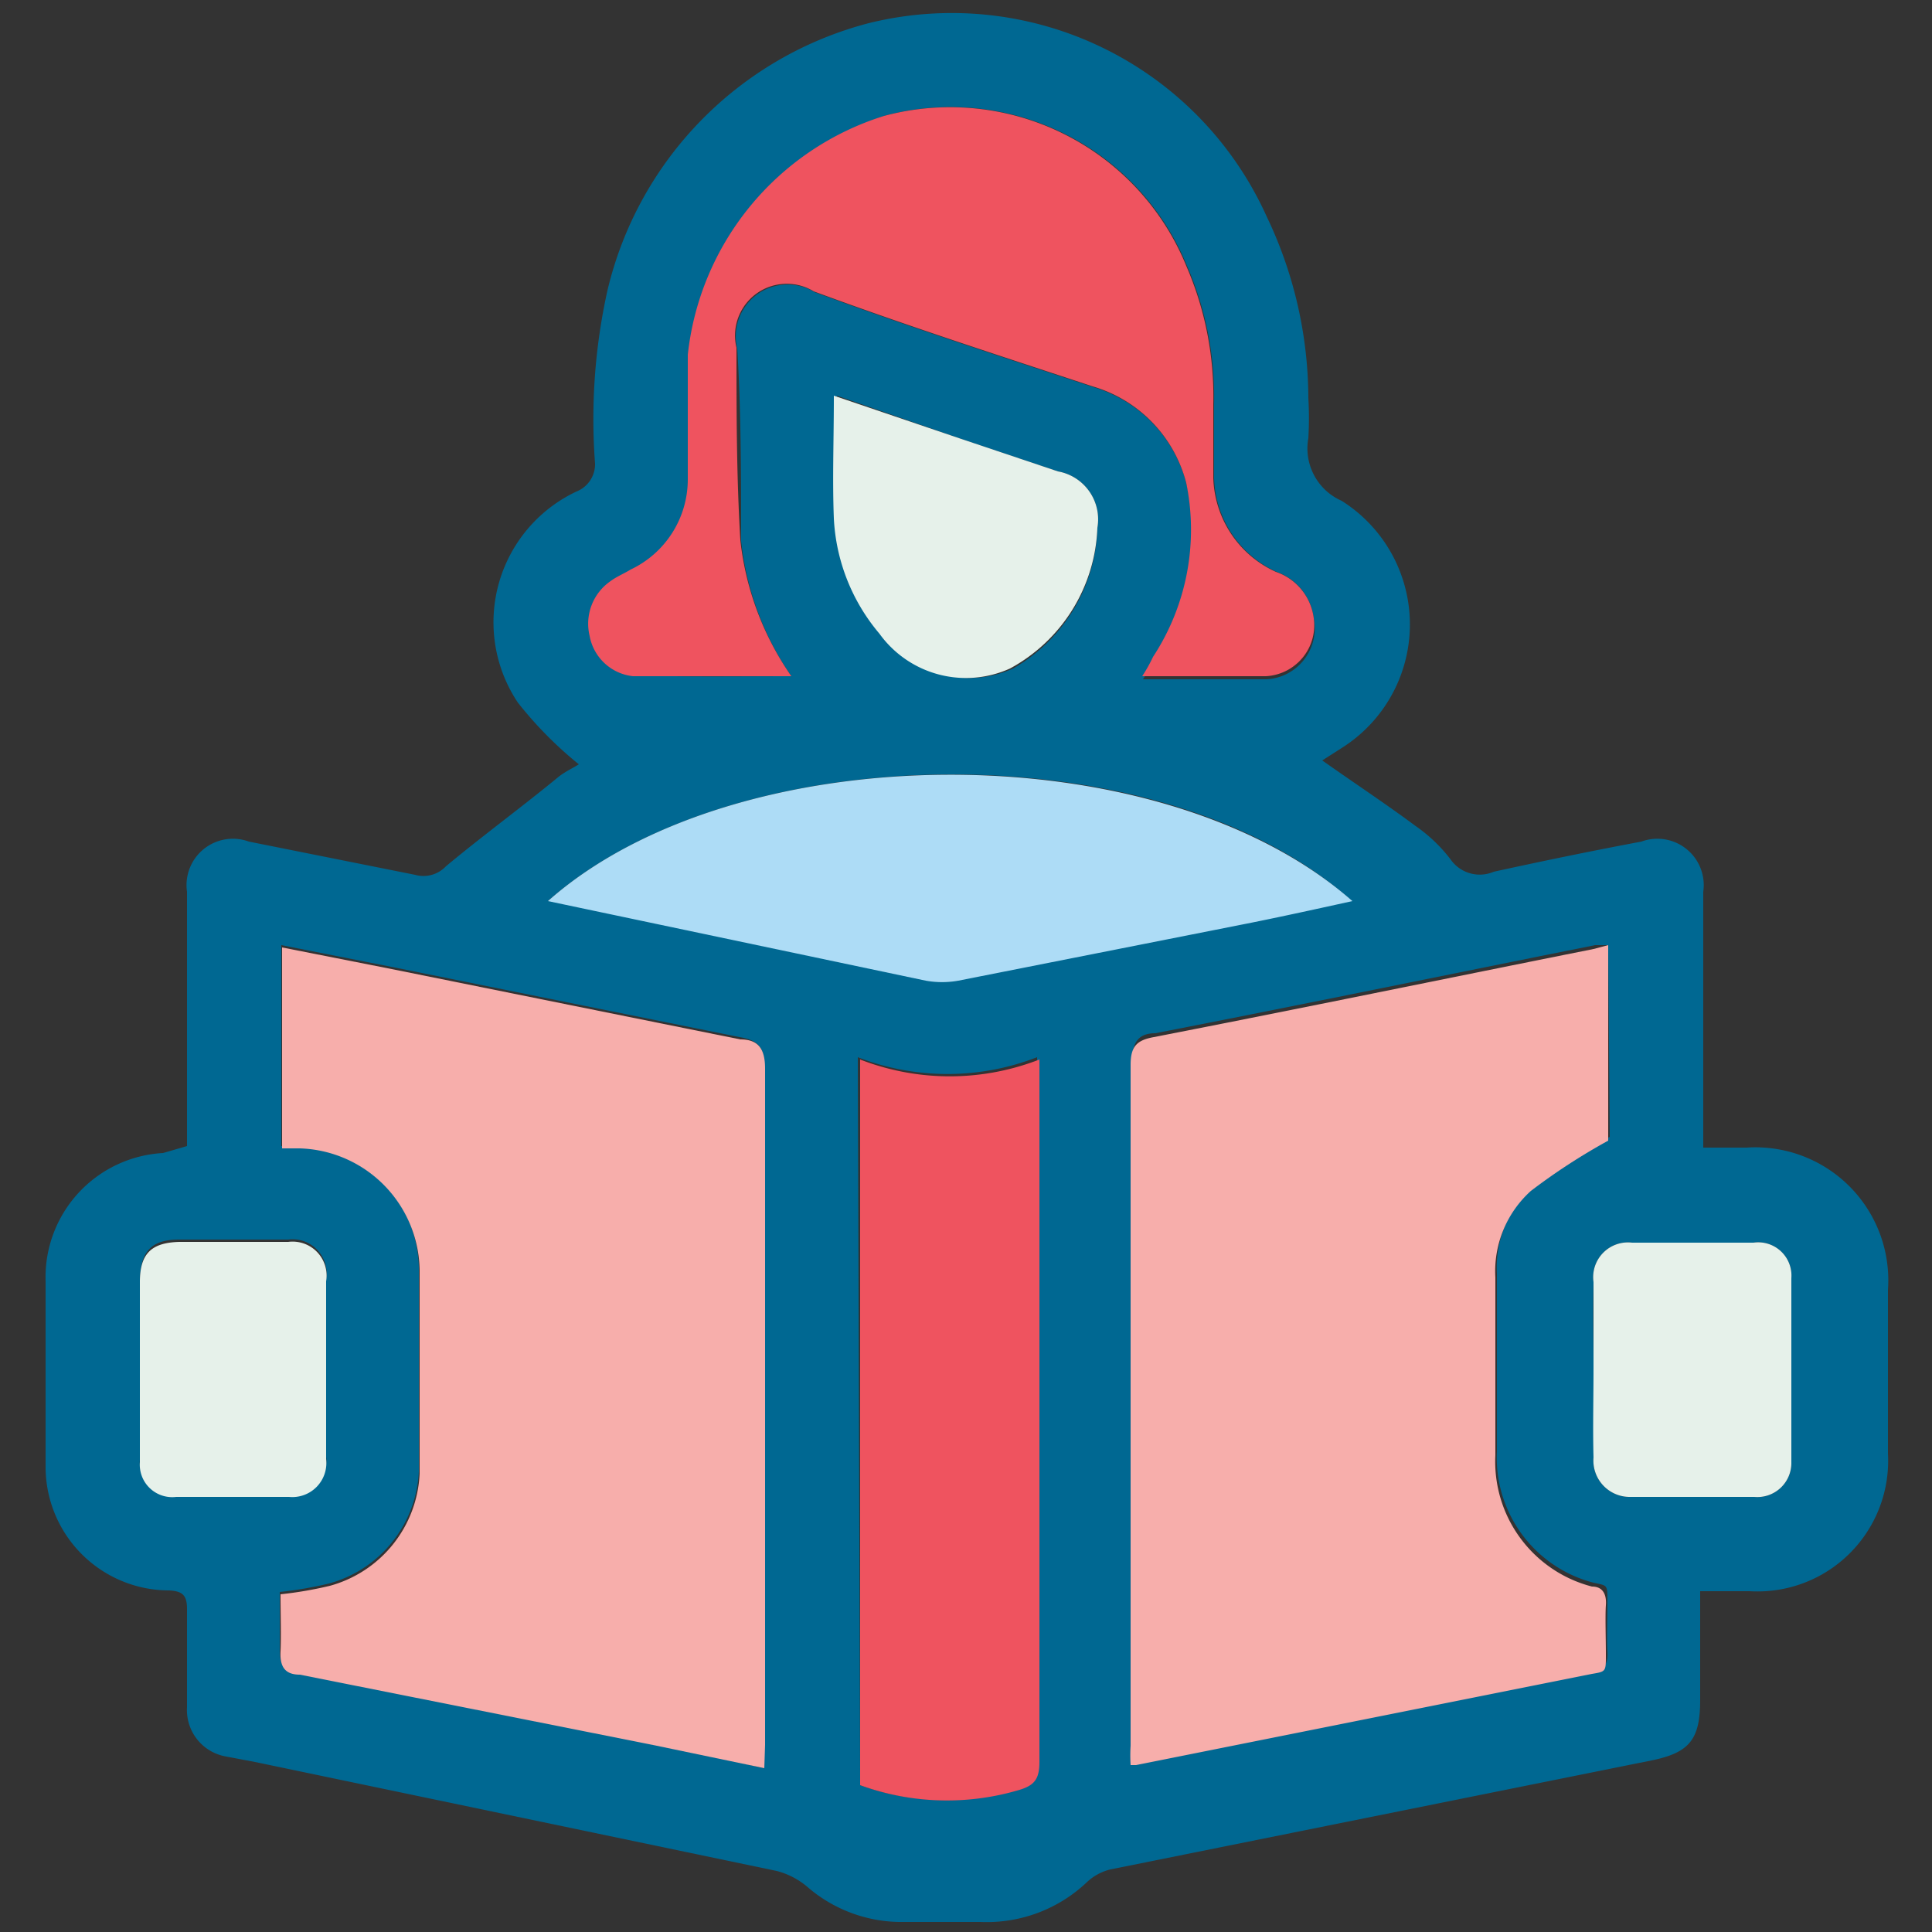
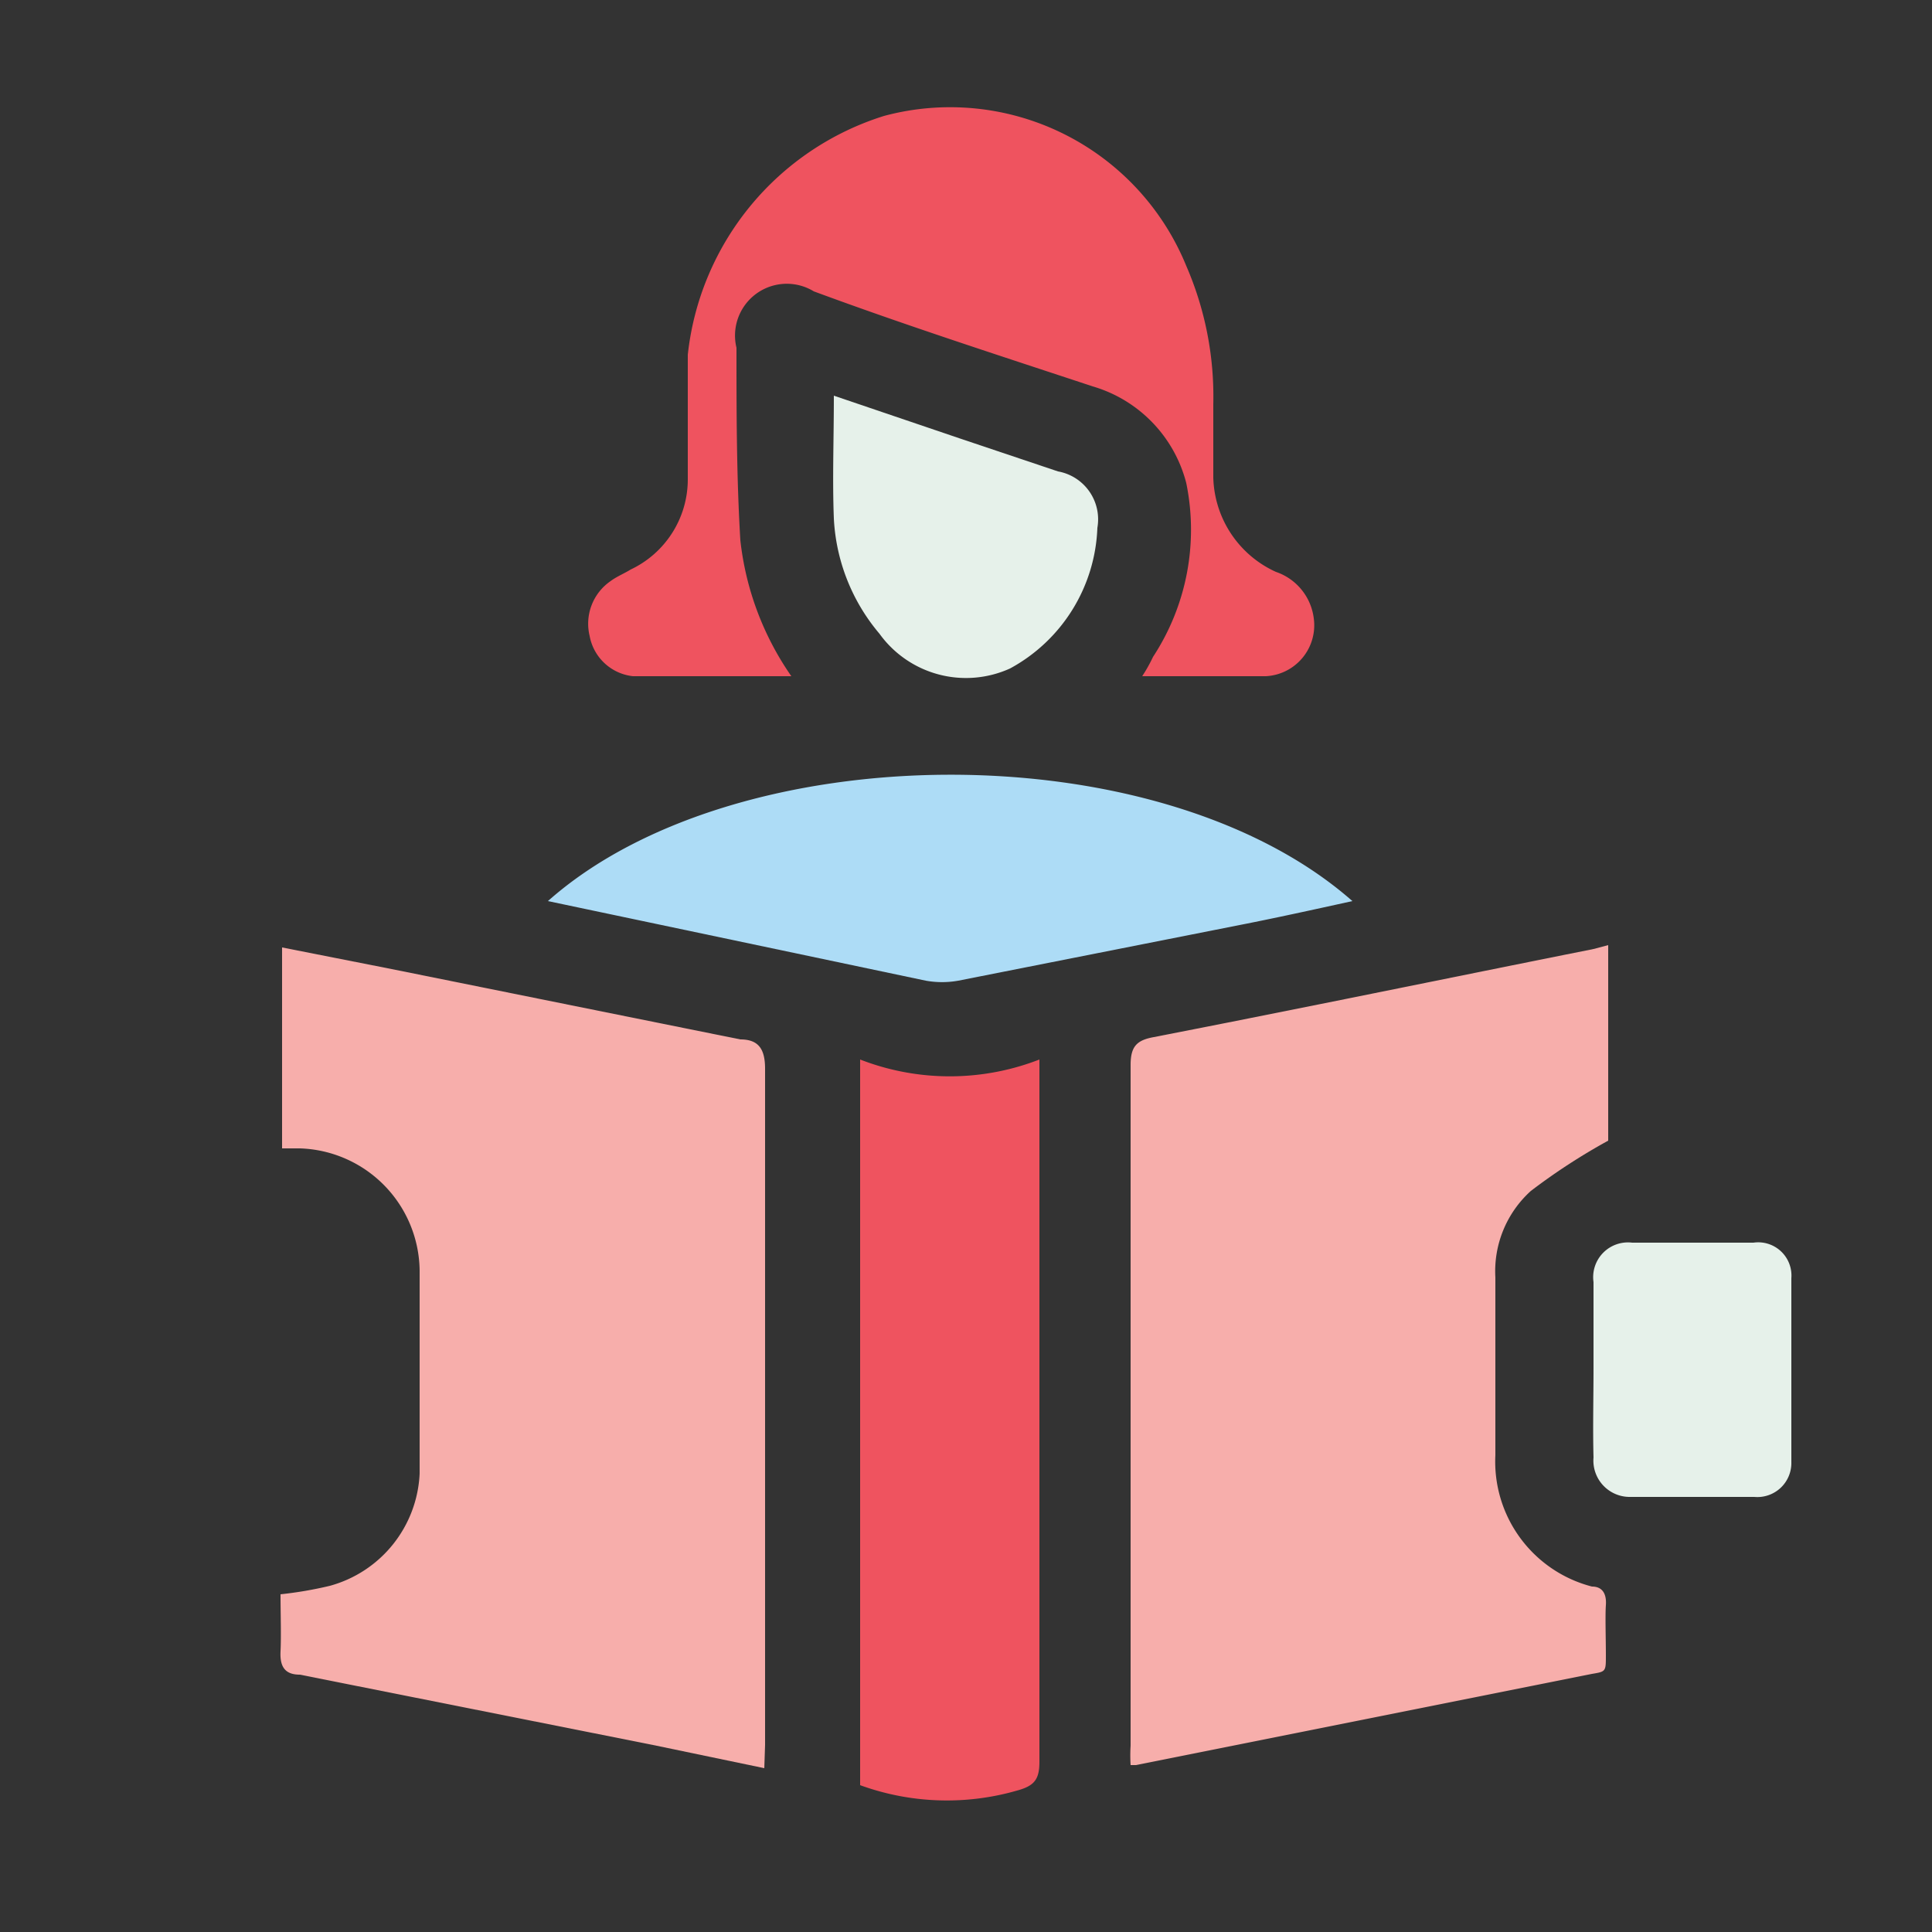
<svg xmlns="http://www.w3.org/2000/svg" id="Layer_1" data-name="Layer 1" viewBox="0 0 25 25">
  <rect x="0" y="0" width="25" height="25" fill="#333333" stroke="none" />
  <defs>
    <style>.cls-1{fill:#006892;}.cls-2{fill:#f7aeab;}.cls-3{fill:#ef535f;}.cls-4{fill:#addcf6;}.cls-5{fill:#e6f1ea;}</style>
  </defs>
  <title>Inonite _export_25px</title>
-   <path class="cls-1" d="M2.42,14.83V11.54a.6.6,0,0,1,.8-.65l2.15.43a.4.4,0,0,0,.4-.11c.48-.4,1-.78,1.46-1.16.09-.07.2-.12.26-.16a5,5,0,0,1-.79-.8,1.87,1.87,0,0,1,.76-2.73A.38.38,0,0,0,7.7,6a7.68,7.68,0,0,1,.16-2.24A4.69,4.69,0,0,1,11.24.3a4.47,4.47,0,0,1,5.15,2.5,5.47,5.47,0,0,1,.54,2.35,4.51,4.51,0,0,1,0,.52.74.74,0,0,0,.43.81,1.89,1.89,0,0,1,0,3.2l-.25.16c.41.29.82.56,1.21.85a2,2,0,0,1,.45.43.46.46,0,0,0,.56.16c.64-.14,1.27-.27,1.91-.39a.6.6,0,0,1,.8.65v3.31h.56a1.72,1.72,0,0,1,1.83,1.84v2.12a1.69,1.69,0,0,1-1.79,1.78H22V22c0,.51-.14.68-.63.78l-7,1.41a.67.67,0,0,0-.3.16,1.88,1.88,0,0,1-1.38.52c-.36,0-.71,0-1.06,0a1.86,1.86,0,0,1-1.19-.46,1,1,0,0,0-.39-.2L3.3,22.8l-.37-.07a.61.61,0,0,1-.51-.64c0-.43,0-.85,0-1.27,0-.18-.06-.23-.23-.24A1.6,1.6,0,0,1,.59,19c0-.81,0-1.61,0-2.42a1.61,1.61,0,0,1,1.52-1.66Zm18.39-2.6-.17,0c-1.9.38-3.79.77-5.69,1.14-.22,0-.3.12-.3.36,0,2.93,0,5.87,0,8.81a2,2,0,0,0,0,.25l.07,0,5.9-1.18c.15,0,.19-.1.18-.24s0-.43,0-.65,0-.2-.18-.24a1.67,1.67,0,0,1-1.25-1.7c0-.77,0-1.53,0-2.3a1.4,1.4,0,0,1,.46-1.12,8,8,0,0,1,1-.65ZM9.89,22.88v-.33c0-2.92,0-5.83,0-8.75,0-.25-.08-.34-.32-.38l-4.51-.91-1.42-.28v2.6l.23,0a1.6,1.6,0,0,1,1.55,1.58c0,.88,0,1.76,0,2.63a1.58,1.58,0,0,1-1.16,1.45,5,5,0,0,1-.64.11c0,.24,0,.5,0,.74s.06.26.25.3l4.57.91Zm.35-14.13A3.81,3.81,0,0,1,9.59,7c0-.83,0-1.67-.05-2.49a.67.67,0,0,1,1-.73c1.19.44,2.4.83,3.61,1.23a1.76,1.76,0,0,1,1.21,1.28,3,3,0,0,1-.43,2.25,2,2,0,0,1-.14.25c.56,0,1.08,0,1.6,0A.66.66,0,0,0,17,8a.73.73,0,0,0-.48-.6,1.38,1.38,0,0,1-.81-1.22c0-.32,0-.64,0-.95a4.24,4.24,0,0,0-.35-1.79A3.3,3.3,0,0,0,11.44,1.5,3.65,3.65,0,0,0,9,4.59c0,.54,0,1.08,0,1.62a1.29,1.29,0,0,1-.74,1.15c-.08,0-.18.09-.26.15a.67.67,0,0,0-.27.71.64.64,0,0,0,.56.52C8.86,8.76,9.54,8.75,10.24,8.75Zm.89,14.35a3.28,3.28,0,0,0,2,.07c.22-.06.29-.14.29-.37,0-2.94,0-5.87,0-8.8v-.32a3.2,3.2,0,0,1-2.32,0Zm-4-11.44,4.89,1a1.19,1.19,0,0,0,.42,0L16,11.94c.48-.09,1-.2,1.46-.31C15,9.45,9.51,9.51,7.09,11.66Zm3.7-6.54c0,.57,0,1.08,0,1.59a2.5,2.5,0,0,0,.59,1.49,1.38,1.38,0,0,0,1.69.45A2.16,2.16,0,0,0,14.2,6.83a.63.63,0,0,0-.51-.73l-1.28-.43ZM20.62,17.7c0,.39,0,.78,0,1.16a.47.47,0,0,0,.48.51h1.6a.44.44,0,0,0,.48-.45c0-.79,0-1.59,0-2.38a.43.43,0,0,0-.49-.46H21.12a.45.45,0,0,0-.5.51C20.61,17,20.62,17.33,20.62,17.7Zm-18.81,0h0c0,.39,0,.79,0,1.19a.42.42,0,0,0,.47.45H3.74a.44.44,0,0,0,.48-.49c0-.77,0-1.53,0-2.3a.44.44,0,0,0-.49-.51H2.32c-.36,0-.5.15-.51.52Z" />
  <path class="cls-2" d="M20.81,12.23v2.53a8,8,0,0,0-1,.65,1.4,1.4,0,0,0-.46,1.12c0,.77,0,1.53,0,2.3a1.67,1.67,0,0,0,1.25,1.7c.14,0,.19.1.18.24s0,.44,0,.65,0,.21-.18.24l-5.9,1.18-.07,0a2,2,0,0,1,0-.25c0-2.94,0-5.88,0-8.81,0-.24.08-.32.3-.36,1.9-.37,3.79-.76,5.69-1.14Z" />
  <path class="cls-2" d="M9.89,22.88l-1.44-.3-4.57-.91c-.19,0-.26-.1-.25-.3s0-.5,0-.74a5,5,0,0,0,.64-.11,1.58,1.58,0,0,0,1.16-1.45c0-.87,0-1.75,0-2.63a1.6,1.6,0,0,0-1.55-1.58l-.23,0v-2.6l1.42.28,4.51.91c.24,0,.32.13.32.38,0,2.92,0,5.83,0,8.75Z" />
  <path class="cls-3" d="M10.24,8.75c-.7,0-1.38,0-2.05,0a.64.64,0,0,1-.56-.52.67.67,0,0,1,.27-.71c.08-.06.18-.1.26-.15A1.29,1.29,0,0,0,8.9,6.21c0-.54,0-1.08,0-1.62A3.65,3.65,0,0,1,11.44,1.5a3.3,3.3,0,0,1,3.91,1.94,4.24,4.24,0,0,1,.35,1.79c0,.31,0,.63,0,.95a1.38,1.38,0,0,0,.81,1.22A.73.73,0,0,1,17,8a.66.66,0,0,1-.62.75c-.52,0-1,0-1.6,0a2,2,0,0,0,.14-.25,3,3,0,0,0,.43-2.25A1.76,1.76,0,0,0,14.14,5c-1.21-.4-2.42-.79-3.61-1.23a.67.67,0,0,0-1,.73c0,.82,0,1.66.05,2.49A3.81,3.81,0,0,0,10.24,8.75Z" />
  <path class="cls-3" d="M11.13,23.1V13.71a3.2,3.2,0,0,0,2.32,0V14c0,2.93,0,5.86,0,8.8,0,.23-.07.31-.29.37A3.28,3.28,0,0,1,11.13,23.1Z" />
  <path class="cls-4" d="M7.09,11.66c2.42-2.15,7.9-2.21,10.41,0-.5.11-1,.22-1.46.31l-3.64.72a1.19,1.19,0,0,1-.42,0Z" />
  <path class="cls-5" d="M10.79,5.12l1.62.55,1.28.43a.63.63,0,0,1,.51.73,2.16,2.16,0,0,1-1.13,1.82,1.38,1.38,0,0,1-1.69-.45,2.5,2.5,0,0,1-.59-1.49C10.77,6.2,10.79,5.69,10.79,5.12Z" />
  <path class="cls-5" d="M20.62,17.7c0-.37,0-.74,0-1.11a.45.45,0,0,1,.5-.51h1.57a.43.43,0,0,1,.49.46c0,.79,0,1.59,0,2.38a.44.44,0,0,1-.48.45H21.1a.47.47,0,0,1-.48-.51C20.61,18.48,20.62,18.09,20.62,17.7Z" />
-   <path class="cls-5" d="M1.81,17.73V16.59c0-.37.15-.51.51-.52H3.73a.44.44,0,0,1,.49.51c0,.77,0,1.53,0,2.3a.44.44,0,0,1-.48.49H2.28a.42.42,0,0,1-.47-.45c0-.4,0-.8,0-1.19Z" />
</svg>